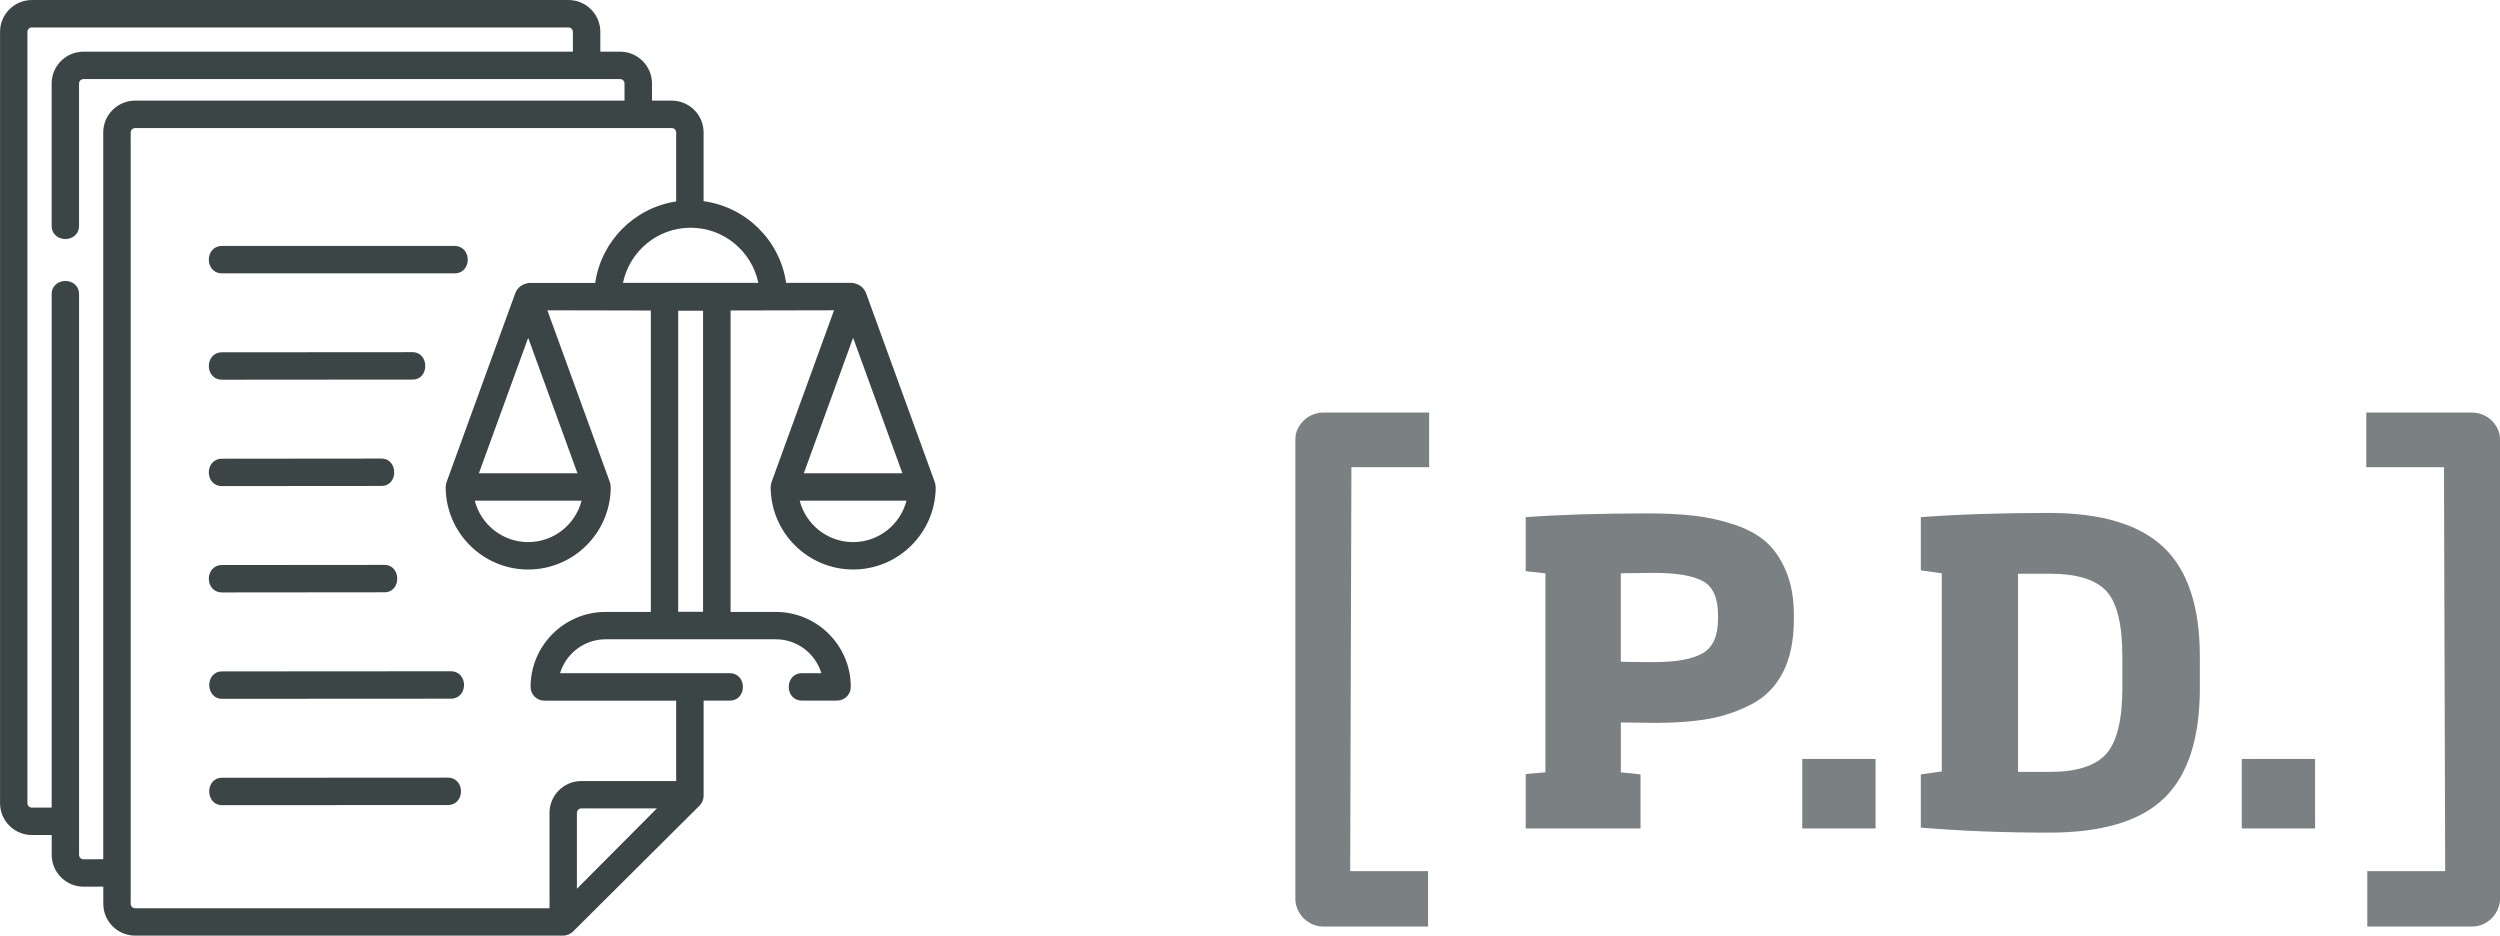
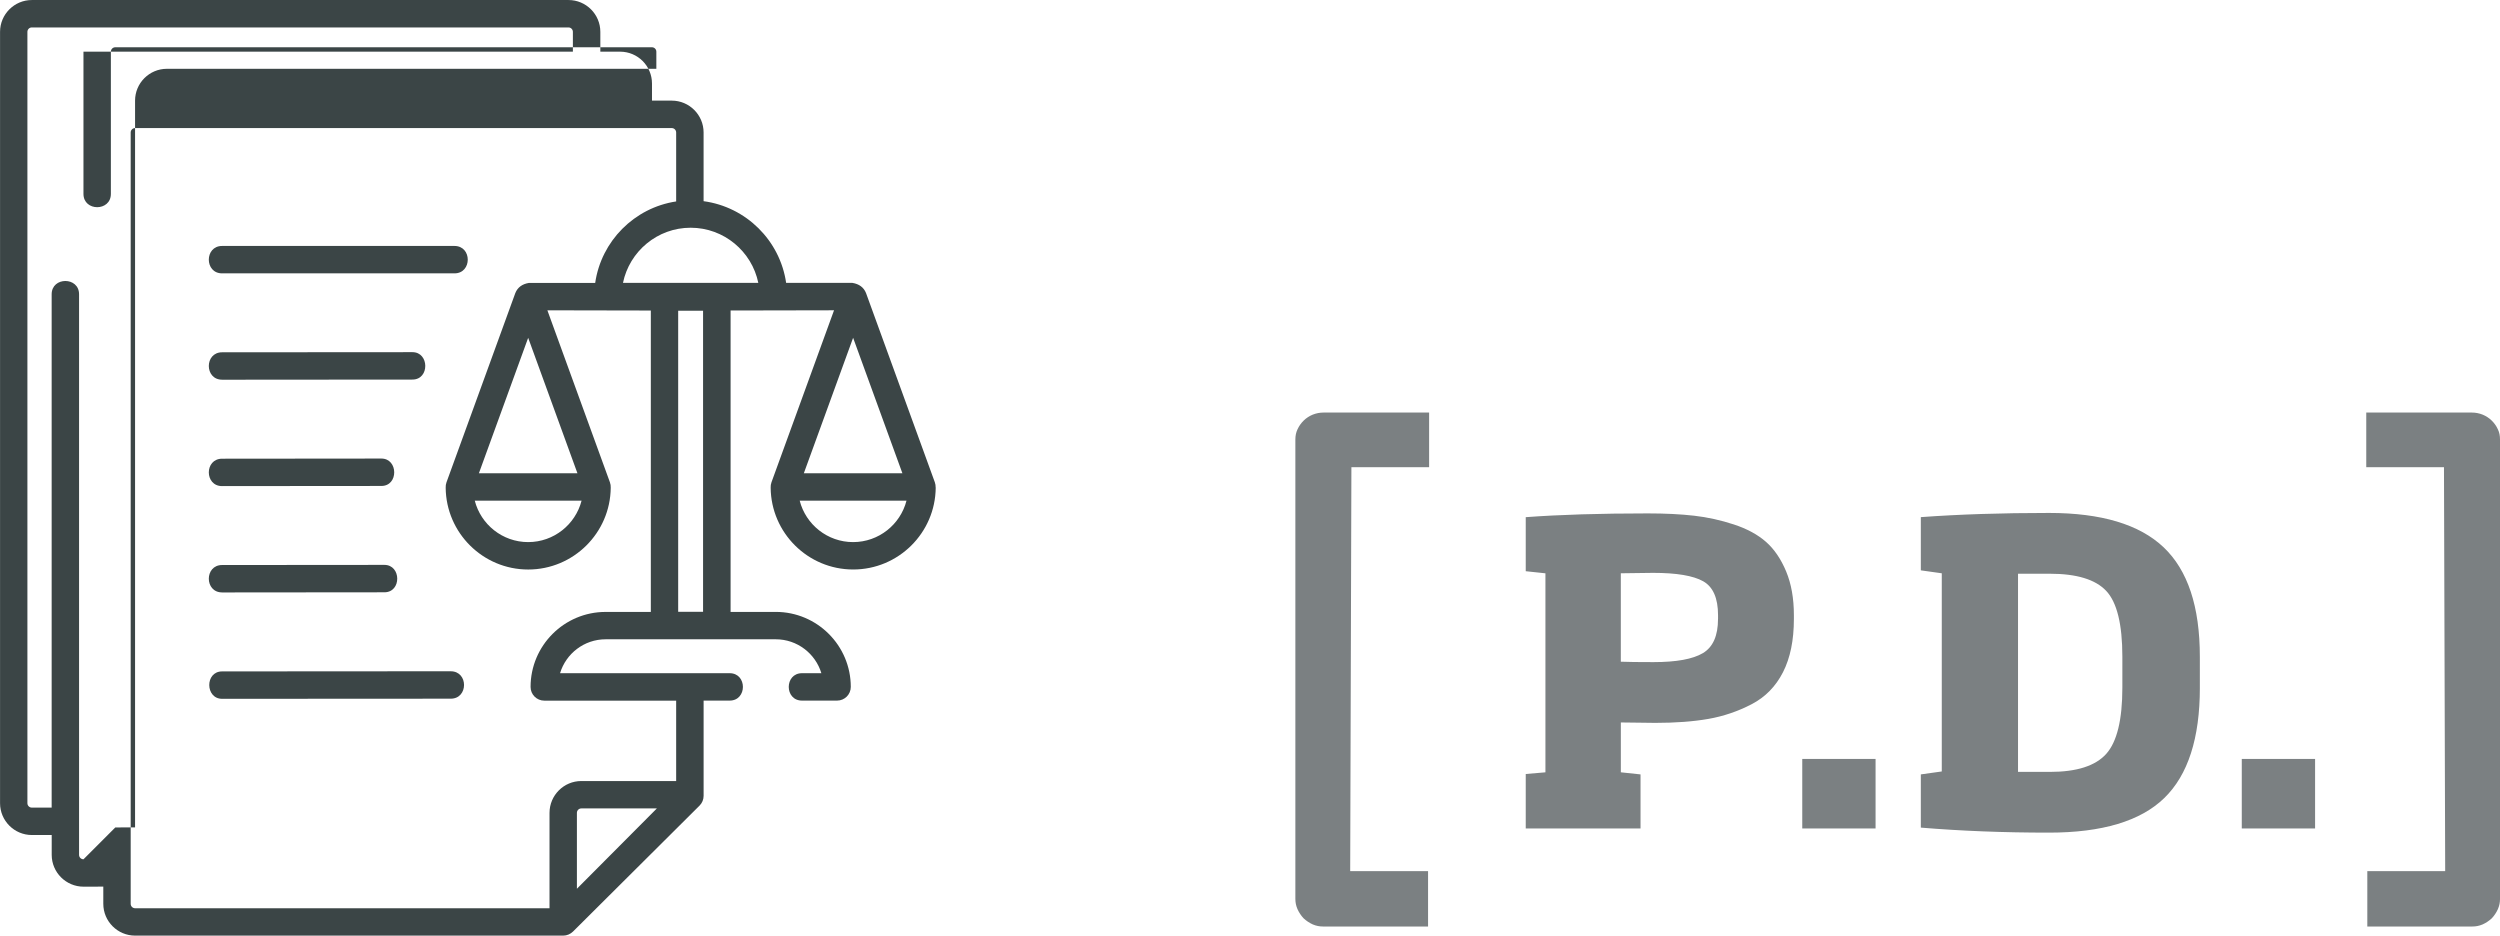
<svg xmlns="http://www.w3.org/2000/svg" xml:space="preserve" width="46.584mm" height="17.434mm" version="1.1" style="shape-rendering:geometricPrecision; text-rendering:geometricPrecision; image-rendering:optimizeQuality; fill-rule:evenodd; clip-rule:evenodd" viewBox="0 0 1299.89 486.49" enable-background="new 0 0 512 512">
  <defs>
    <style type="text/css">
   
    .fil0 {fill:#3B4546}
    .fil1 {fill:#7B8082;fill-rule:nonzero}
   
  </style>
  </defs>
  <g id="Camada_x0020_1">
    <g id="legal-document_2912861.svg">
      <g>
        <path class="fil0" d="M115.47 142.14l120.83 0c9.21,0 9.21,-14.25 0,-14.25l-120.83 0c-9.21,0 -9.21,14.25 0,14.25z" />
        <path class="fil0" d="M115.47 197.44l0.01 0 98.97 -0.08c9,-0.01 8.79,-14.25 -0.01,-14.25l-98.97 0.07c-9.21,0.01 -9.2,14.25 0.01,14.25z" />
        <path class="fil0" d="M115.47 252.75l0.01 0 82.82 -0.07c9,-0.01 8.79,-14.25 -0.01,-14.25l-82.82 0.08c-9.21,0.01 -9.2,14.25 0.01,14.25z" />
        <path class="fil0" d="M115.47 308.05l0.01 0 84.39 -0.08c9,-0.01 8.79,-14.25 -0.01,-14.25l-84.39 0.07c-9.21,0.01 -9.2,14.25 0.01,14.25l0 0z" />
        <path class="fil0" d="M234.36 349.03c0,0 -0,0 -0,0l-118.89 0.08c-9,0.01 -8.79,14.25 0.01,14.25l118.89 -0.07c9.21,-0.01 9.21,-14.25 -0.01,-14.25z" />
-         <path class="fil0" d="M232.79 404.34c-0,0 -0,0 -0.01,0l-117.33 0.07c-9,0.01 -8.79,14.25 0.01,14.25l117.33 -0.07c9.21,-0.01 9.21,-14.25 -0.01,-14.25z" />
-         <path class="fil0" d="M486.49 253.48c0.01,-0.93 -0.1,-1.85 -0.42,-2.72l-35.79 -98.41c-1.2,-2.95 -3.57,-4.7 -7.12,-5.27l-34.41 0c-3.2,-22.05 -20.8,-39.49 -42.92,-42.47l0 -35.74c0,-9.13 -7.43,-16.55 -16.55,-16.55l-10.28 0 0 -8.9c0,-9.12 -7.42,-16.55 -16.55,-16.55l-10.31 0 0 -10.31c0,-9.13 -7.43,-16.55 -16.55,-16.55l-279.03 0c-9.13,0 -16.55,7.43 -16.55,16.55l0 401.07c0,9.13 7.42,16.55 16.55,16.55l10.31 0 0 10.31c0,9.12 7.43,16.55 16.57,16.55l10.26 -0.03 0 8.93c0,9.13 7.42,16.55 16.55,16.55l222.61 0c1.91,0 3.72,-0.8 5.09,-2.13l65.79 -65.48c1.34,-1.34 2.1,-3.16 2.1,-5.05l0 -49.54 13.53 0c9.21,0 9.21,-14.25 0,-14.25l-88.17 0c3.07,-10.19 12.53,-17.63 23.71,-17.63l88.45 0c11.17,0 20.64,7.44 23.71,17.63l-10.05 0c-9.21,0 -9.21,14.25 0,14.25l18.22 0c3.94,0 7.13,-3.19 7.13,-7.12 0,-21.51 -17.5,-39 -39,-39l-23.5 -0 0 -156.72 53.79 -0.11 -32.53 89.43c-0.32,0.89 -0.47,1.88 -0.42,2.82 0.21,23.49 19.37,42.53 42.91,42.53 23.54,0 42.7,-19.04 42.91,-42.53 0,-0.03 0,-0.07 0,-0.1l0 0zm-17.3 -7.41l-51.23 0 25.62 -70.43 25.62 70.43zm-74.91 -98.99l-70.36 0c3.36,-16.34 17.86,-28.67 35.18,-28.67 17.32,0 31.82,12.33 35.18,28.67l0 0zm-350.88 299.72c-1.27,0 -2.3,-1.03 -2.3,-2.3l0 -291.49c0,-9.21 -14.25,-9.21 -14.25,0l0 266.92 -10.31 0c-1.27,0 -2.3,-1.03 -2.3,-2.3l0 -401.07c0,-1.27 1.03,-2.3 2.3,-2.3l279.03 0c1.27,0 2.3,1.03 2.3,2.3l0 10.31 -254.48 0c-9.12,0 -16.55,7.43 -16.55,16.55l0 73.95c0,9.21 14.25,9.21 14.25,0l0 -73.95c0,-1.27 1.03,-2.3 2.3,-2.3l279.03 0c1.27,0 2.3,1.03 2.3,2.3l0 8.9 -254.5 0c-9.13,0 -16.55,7.43 -16.55,16.55l0 377.89 -10.28 0.03zm256.56 15.32l0 -39.47c0,-1.27 1.03,-2.3 2.3,-2.3l39.28 0 -41.57 41.76zm52.66 -144.01l0 -156.55 12.94 0 0 156.55 -12.94 0zm-14.25 0.07l-23.5 0c-21.51,0 -39,17.5 -39,39 0,3.94 3.19,7.13 7.13,7.13l68.57 0 0 41.8 -49.3 0c-9.13,0 -16.55,7.43 -16.55,16.55l0 49.6 -215.48 0c-1.27,0 -2.3,-1.03 -2.3,-2.3l0 -401.07c0,-1.27 1.03,-2.3 2.3,-2.3l279.03 0c1.27,0 2.3,1.03 2.3,2.3l0 35.85c-21.74,3.29 -38.94,20.58 -42.1,42.36l-34.41 0c-3.55,0.57 -5.92,2.32 -7.12,5.27l-35.79 98.41c-0.32,0.89 -0.47,1.87 -0.42,2.82 0.21,23.49 19.37,42.53 42.91,42.53 23.53,0 42.7,-19.05 42.91,-42.53 0.05,-0.95 -0.1,-1.93 -0.42,-2.82l-32.52 -89.43 53.79 0.11 0 156.72 -0 0zm-89.37 -72.1l25.62 -70.43 25.62 70.43 -51.24 0zm53.39 14.25c-3.18,12.37 -14.42,21.54 -27.77,21.54 -13.35,0 -24.59,-9.17 -27.77,-21.54l55.54 0zm141.18 21.54c-13.35,0 -24.59,-9.17 -27.77,-21.54l55.54 0c-3.18,12.37 -14.42,21.54 -27.77,21.54l0 0z" />
+         <path class="fil0" d="M486.49 253.48c0.01,-0.93 -0.1,-1.85 -0.42,-2.72l-35.79 -98.41c-1.2,-2.95 -3.57,-4.7 -7.12,-5.27l-34.41 0c-3.2,-22.05 -20.8,-39.49 -42.92,-42.47l0 -35.74c0,-9.13 -7.43,-16.55 -16.55,-16.55l-10.28 0 0 -8.9c0,-9.12 -7.42,-16.55 -16.55,-16.55l-10.31 0 0 -10.31c0,-9.13 -7.43,-16.55 -16.55,-16.55l-279.03 0c-9.13,0 -16.55,7.43 -16.55,16.55l0 401.07c0,9.13 7.42,16.55 16.55,16.55l10.31 0 0 10.31c0,9.12 7.43,16.55 16.57,16.55l10.26 -0.03 0 8.93c0,9.13 7.42,16.55 16.55,16.55l222.61 0c1.91,0 3.72,-0.8 5.09,-2.13l65.79 -65.48c1.34,-1.34 2.1,-3.16 2.1,-5.05l0 -49.54 13.53 0c9.21,0 9.21,-14.25 0,-14.25l-88.17 0c3.07,-10.19 12.53,-17.63 23.71,-17.63l88.45 0c11.17,0 20.64,7.44 23.71,17.63l-10.05 0c-9.21,0 -9.21,14.25 0,14.25l18.22 0c3.94,0 7.13,-3.19 7.13,-7.12 0,-21.51 -17.5,-39 -39,-39l-23.5 -0 0 -156.72 53.79 -0.11 -32.53 89.43c-0.32,0.89 -0.47,1.88 -0.42,2.82 0.21,23.49 19.37,42.53 42.91,42.53 23.54,0 42.7,-19.04 42.91,-42.53 0,-0.03 0,-0.07 0,-0.1l0 0zm-17.3 -7.41l-51.23 0 25.62 -70.43 25.62 70.43zm-74.91 -98.99l-70.36 0c3.36,-16.34 17.86,-28.67 35.18,-28.67 17.32,0 31.82,12.33 35.18,28.67l0 0zm-350.88 299.72c-1.27,0 -2.3,-1.03 -2.3,-2.3l0 -291.49c0,-9.21 -14.25,-9.21 -14.25,0l0 266.92 -10.31 0c-1.27,0 -2.3,-1.03 -2.3,-2.3l0 -401.07c0,-1.27 1.03,-2.3 2.3,-2.3l279.03 0c1.27,0 2.3,1.03 2.3,2.3l0 10.31 -254.48 0l0 73.95c0,9.21 14.25,9.21 14.25,0l0 -73.95c0,-1.27 1.03,-2.3 2.3,-2.3l279.03 0c1.27,0 2.3,1.03 2.3,2.3l0 8.9 -254.5 0c-9.13,0 -16.55,7.43 -16.55,16.55l0 377.89 -10.28 0.03zm256.56 15.32l0 -39.47c0,-1.27 1.03,-2.3 2.3,-2.3l39.28 0 -41.57 41.76zm52.66 -144.01l0 -156.55 12.94 0 0 156.55 -12.94 0zm-14.25 0.07l-23.5 0c-21.51,0 -39,17.5 -39,39 0,3.94 3.19,7.13 7.13,7.13l68.57 0 0 41.8 -49.3 0c-9.13,0 -16.55,7.43 -16.55,16.55l0 49.6 -215.48 0c-1.27,0 -2.3,-1.03 -2.3,-2.3l0 -401.07c0,-1.27 1.03,-2.3 2.3,-2.3l279.03 0c1.27,0 2.3,1.03 2.3,2.3l0 35.85c-21.74,3.29 -38.94,20.58 -42.1,42.36l-34.41 0c-3.55,0.57 -5.92,2.32 -7.12,5.27l-35.79 98.41c-0.32,0.89 -0.47,1.87 -0.42,2.82 0.21,23.49 19.37,42.53 42.91,42.53 23.53,0 42.7,-19.05 42.91,-42.53 0.05,-0.95 -0.1,-1.93 -0.42,-2.82l-32.52 -89.43 53.79 0.11 0 156.72 -0 0zm-89.37 -72.1l25.62 -70.43 25.62 70.43 -51.24 0zm53.39 14.25c-3.18,12.37 -14.42,21.54 -27.77,21.54 -13.35,0 -24.59,-9.17 -27.77,-21.54l55.54 0zm141.18 21.54c-13.35,0 -24.59,-9.17 -27.77,-21.54l55.54 0c-3.18,12.37 -14.42,21.54 -27.77,21.54l0 0z" />
      </g>
    </g>
    <g id="_2716977636672">
      <g>
        <g>
          <path class="fil1" d="M707.37 242.92l35.71 0 0 -28.41 -54.79 0c-1.05,0 -2.03,0.09 -2.96,0.27 -0.92,0.18 -1.87,0.46 -2.81,0.83 -0.88,0.36 -1.7,0.8 -2.48,1.31 -0.79,0.51 -1.5,1.09 -2.13,1.7 -0.68,0.66 -1.31,1.39 -1.85,2.16 -0.52,0.71 -0.98,1.52 -1.38,2.38l-0.04 0.08c-0.37,0.77 -0.65,1.61 -0.84,2.5 -0.18,0.86 -0.27,1.81 -0.27,2.83l0 238.74c0,0.98 0.09,1.9 0.26,2.75 0.18,0.87 0.46,1.76 0.84,2.65 0.39,0.88 0.87,1.73 1.42,2.56 0.52,0.78 1.11,1.53 1.75,2.21 0.68,0.64 1.43,1.23 2.21,1.75 0.81,0.55 1.66,1.02 2.56,1.43 0.89,0.37 1.78,0.66 2.66,0.83 0.85,0.17 1.77,0.26 2.75,0.26l54.55 0 0 -28.81 -40.49 0c0.21,-70.01 0.38,-140.02 0.63,-210.03l4.69 0z" />
        </g>
      </g>
      <g>
        <g>
          <path class="fil1" d="M1266.07 242.92l-35.71 0 0 -28.41 54.79 0c1.05,0 2.03,0.09 2.96,0.27 0.92,0.18 1.87,0.46 2.81,0.83 0.88,0.36 1.7,0.8 2.48,1.31 0.79,0.51 1.5,1.09 2.13,1.7 0.68,0.66 1.31,1.39 1.85,2.16 0.52,0.71 0.98,1.52 1.38,2.38l0.04 0.08c0.37,0.77 0.65,1.61 0.84,2.5 0.18,0.86 0.27,1.81 0.27,2.83l0 238.74c0,0.98 -0.09,1.9 -0.26,2.75 -0.18,0.87 -0.46,1.76 -0.84,2.65 -0.39,0.88 -0.87,1.73 -1.42,2.56 -0.52,0.78 -1.11,1.53 -1.75,2.21 -0.68,0.64 -1.43,1.23 -2.21,1.75 -0.81,0.55 -1.66,1.02 -2.56,1.43 -0.89,0.37 -1.78,0.66 -2.66,0.83 -0.85,0.17 -1.77,0.26 -2.75,0.26l-54.55 0 0 -28.81 40.49 0c-0.21,-70.01 -0.38,-140.02 -0.63,-210.03l-4.69 0z" />
        </g>
      </g>
      <path class="fil1" d="M853.01 430.77l-59.69 0 0 -28.32 10.24 -0.87 0 -103.48 -10.24 -1.09 0 -28.1c17.57,-1.31 38.71,-1.96 63.4,-1.96 9.15,0 17.21,0.4 24.18,1.2 6.97,0.8 13.87,2.32 20.69,4.57 6.83,2.25 12.38,5.27 16.67,9.04 4.28,3.78 7.77,8.9 10.46,15.36 2.69,6.47 4.03,14.05 4.03,22.77l0 1.96c0,11.04 -1.89,20.26 -5.66,27.67 -3.78,7.41 -9.22,12.96 -16.34,16.66 -7.12,3.7 -14.59,6.24 -22.44,7.62 -7.84,1.38 -17.06,2.07 -27.67,2.07 -1.89,0 -4.75,-0.04 -8.61,-0.11 -3.85,-0.07 -6.93,-0.11 -9.26,-0.11l0 25.92 10.24 1.09 0 28.1zm40.3 -108.93l0 -1.96c0,-8.86 -2.58,-14.74 -7.74,-17.65 -5.15,-2.9 -13.83,-4.36 -26.03,-4.36 -1.89,0 -4.72,0.04 -8.5,0.11 -3.78,0.07 -6.54,0.11 -8.28,0.11l0 45.97c3.49,0.15 9.15,0.22 16.99,0.22 11.91,0 20.48,-1.56 25.71,-4.69 5.23,-3.12 7.84,-9.04 7.84,-17.76zm81.91 108.93l-38.12 0 0 -36.16 38.12 0 0 36.16zm168.62 -73.2c0,26.29 -6.17,45.42 -18.52,57.4 -12.34,11.98 -32.31,17.97 -59.91,17.97 -23.53,0 -45.75,-0.87 -66.66,-2.61l0 -27.67 10.89 -1.53 0 -103.04 -10.89 -1.53 0 -27.67c19.75,-1.45 41.97,-2.18 66.66,-2.18 27.16,0 47.02,5.95 59.58,17.86 12.56,11.91 18.84,30.86 18.84,56.86l0 16.12zm-40.3 0l0 -16.12c0,-16.85 -2.8,-28.25 -8.39,-34.2 -5.59,-5.95 -15.36,-8.93 -29.3,-8.93l-16.56 0 0 103.04 16.56 0c13.94,0 23.71,-3.12 29.3,-9.37 5.59,-6.24 8.39,-17.72 8.39,-34.42zm100.21 73.2l-38.12 0 0 -36.16 38.12 0 0 36.16z" />
    </g>
  </g>
</svg>